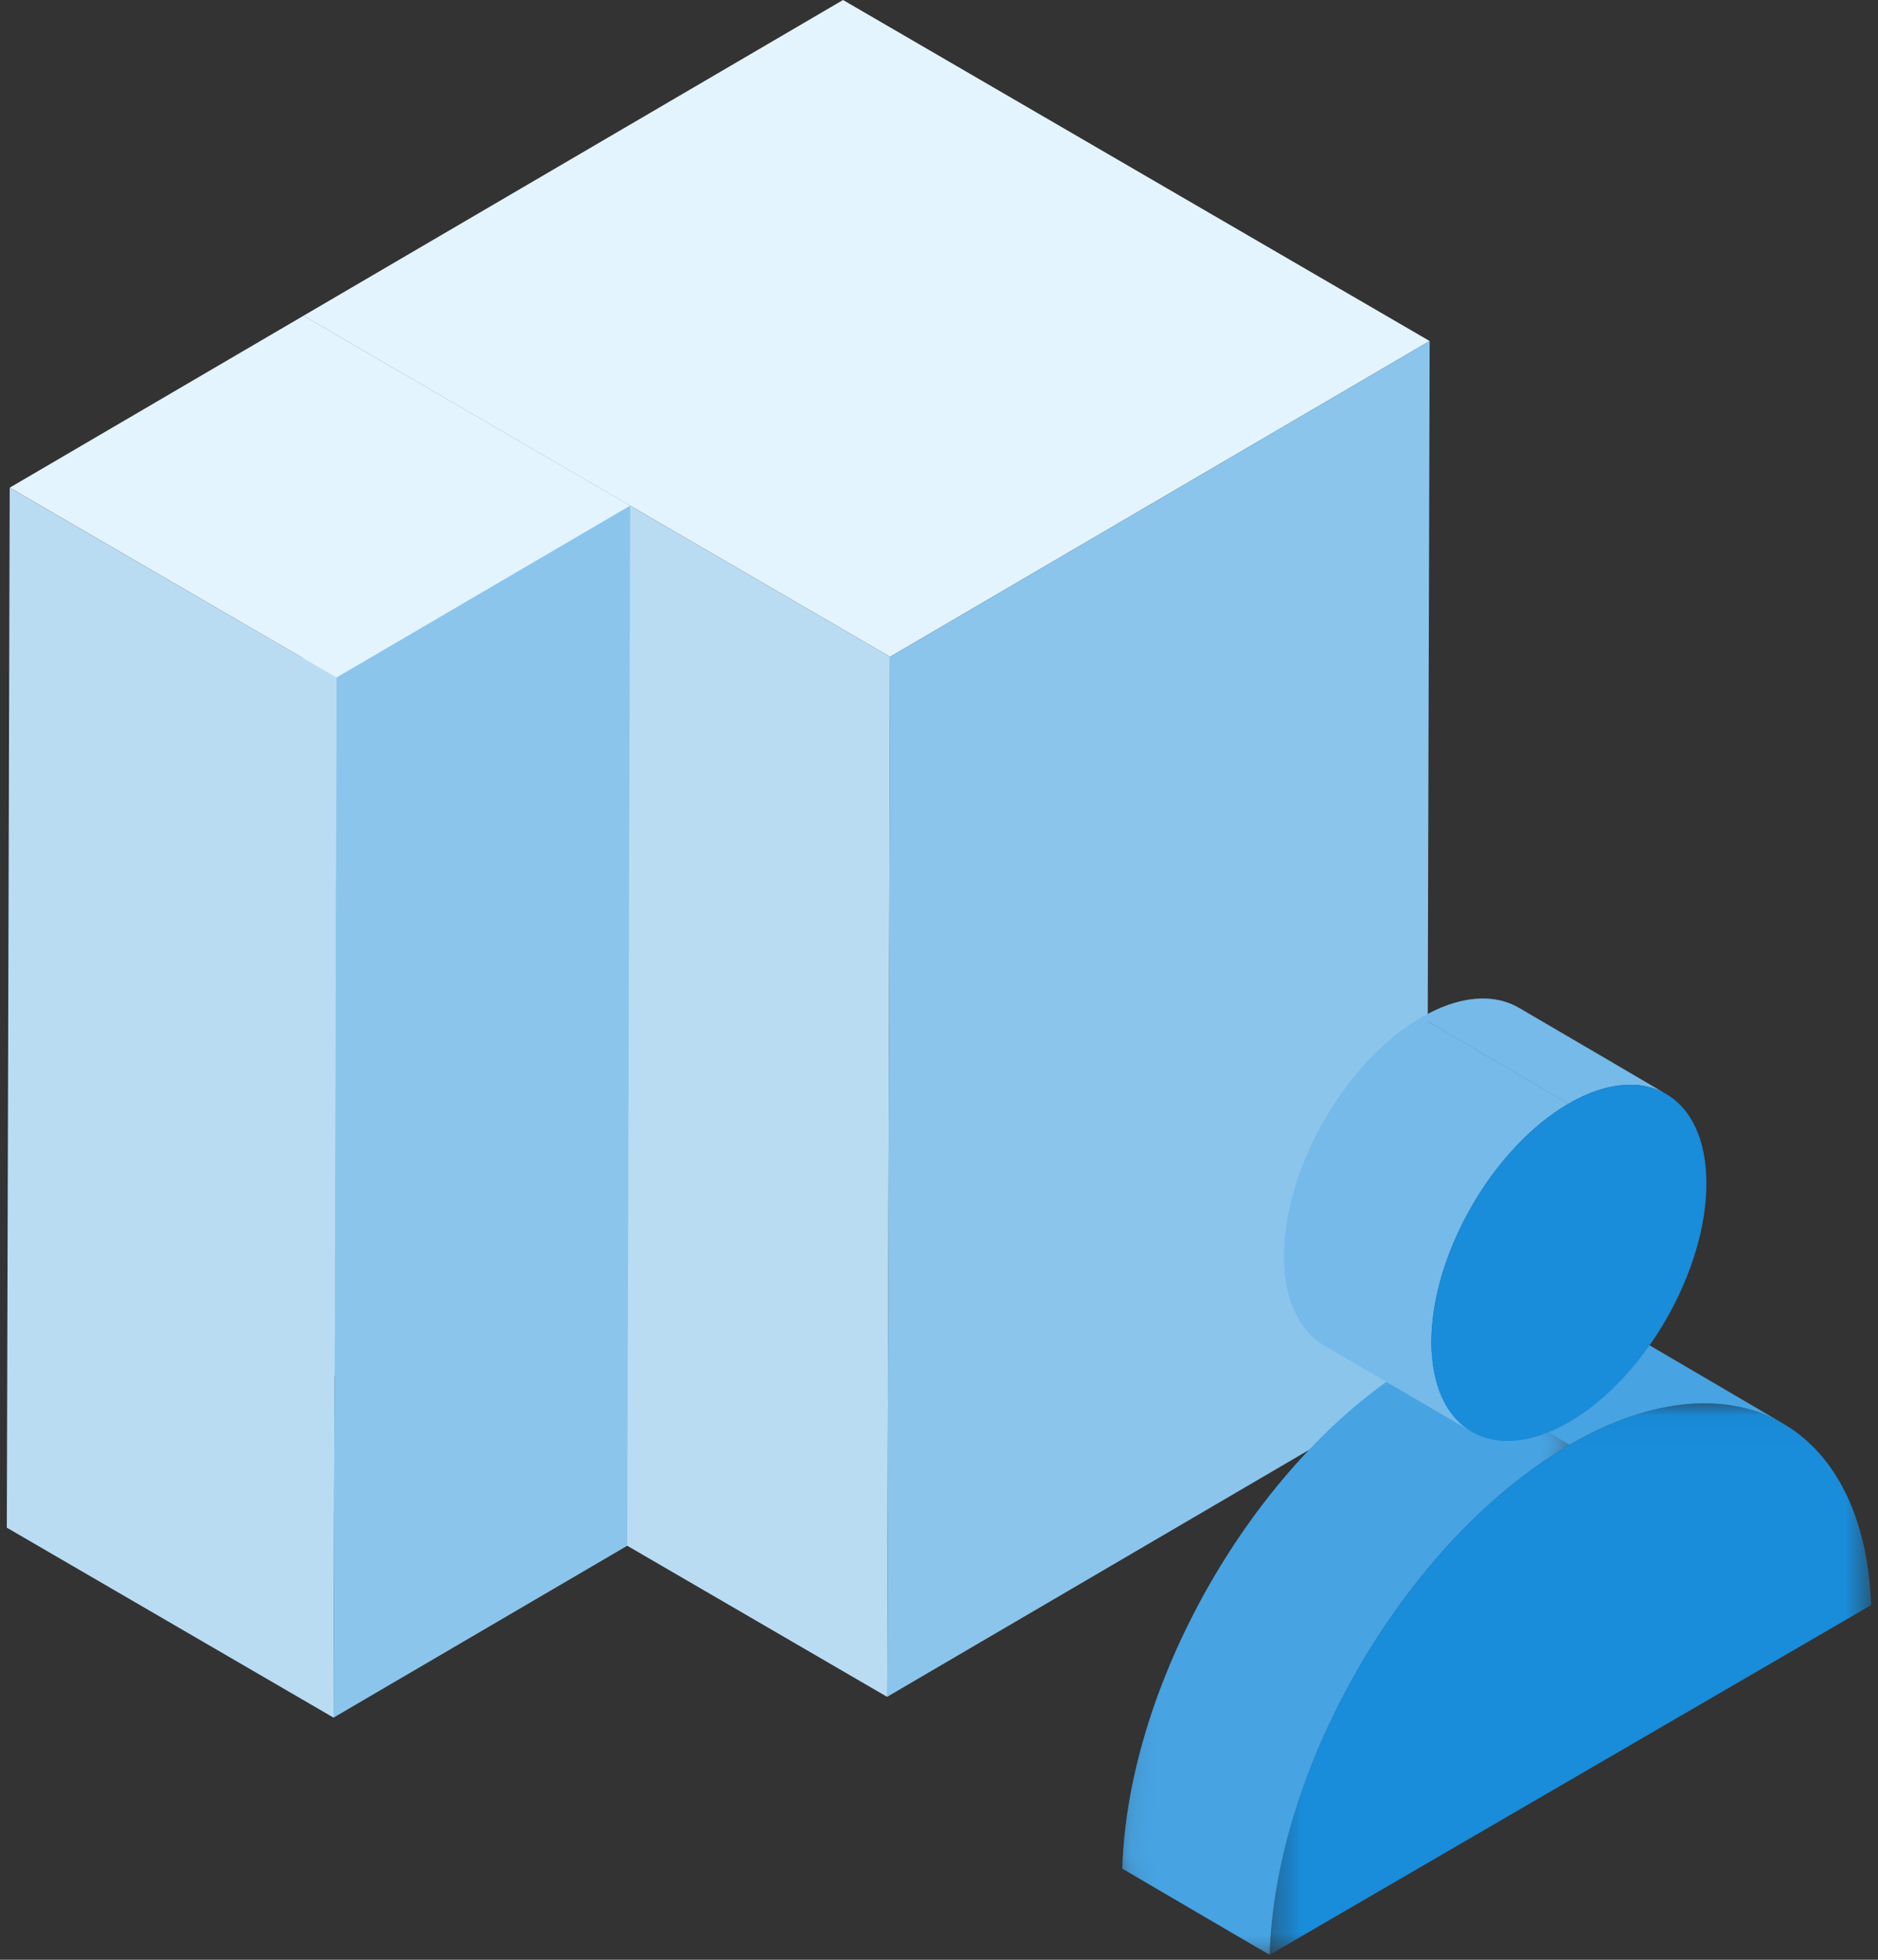
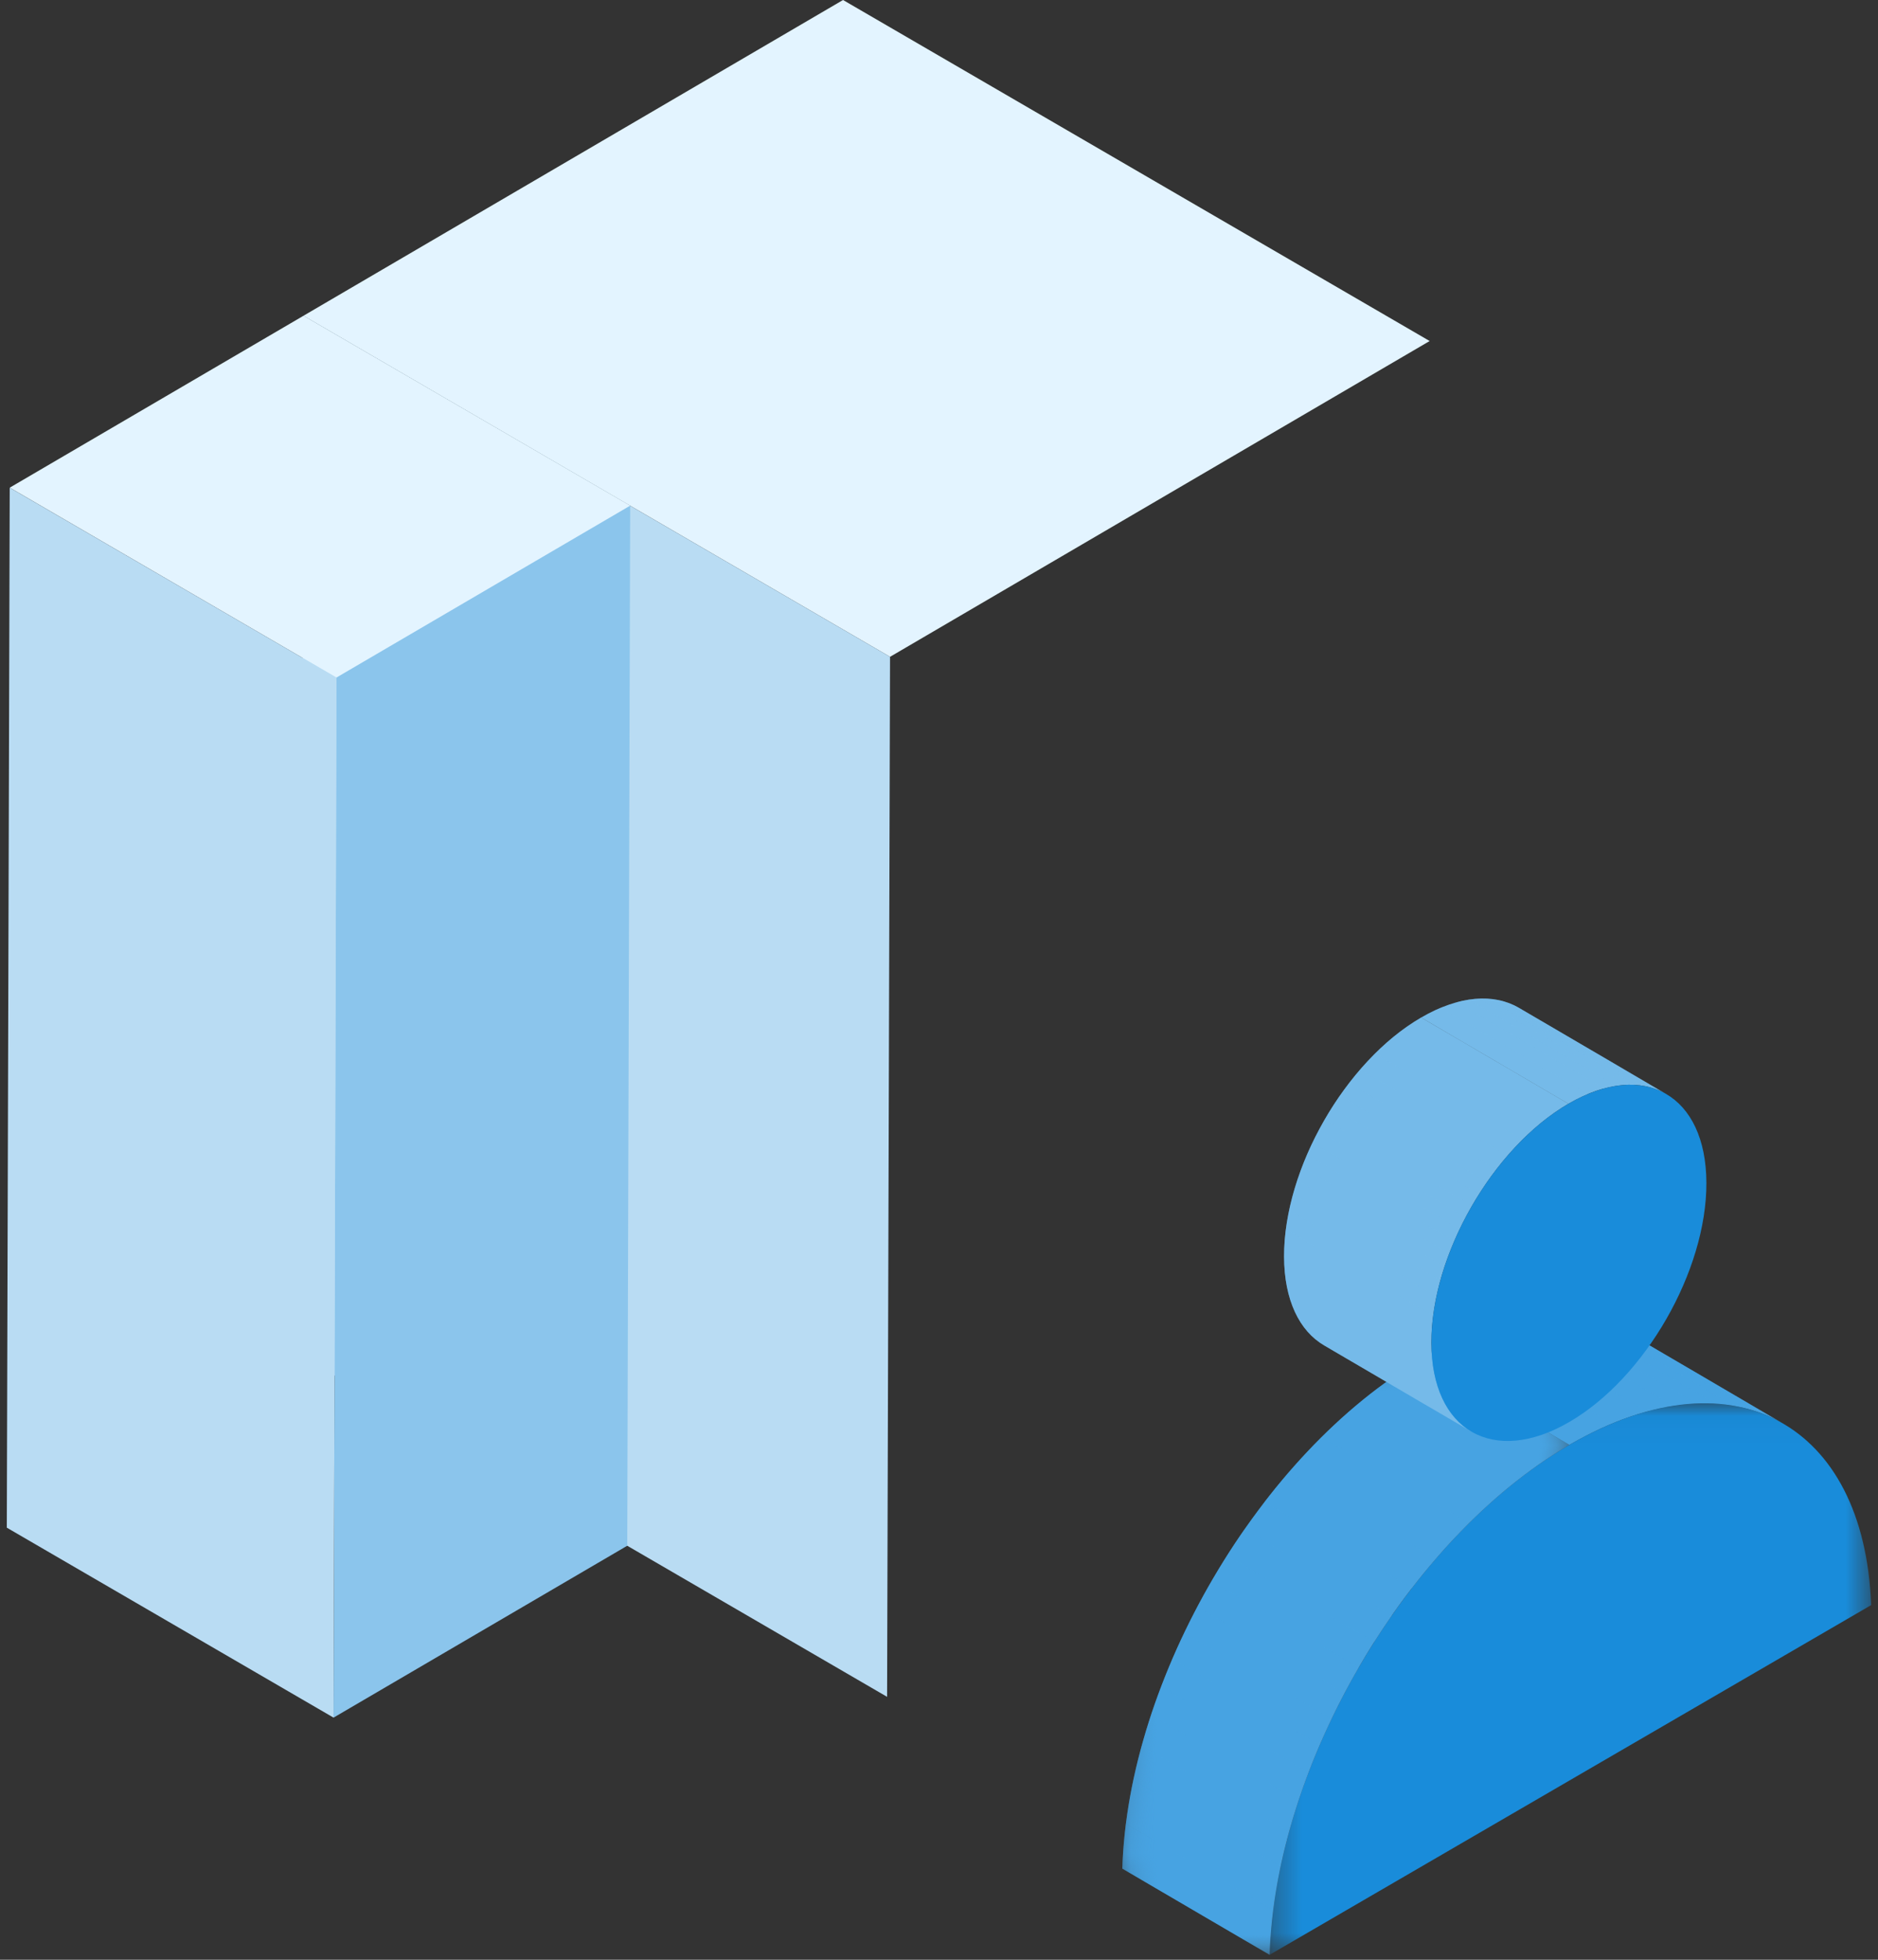
<svg xmlns="http://www.w3.org/2000/svg" xmlns:xlink="http://www.w3.org/1999/xlink" width="69px" height="72px" viewBox="0 0 69 72" version="1.1">
  <rect x="0" y="0" width="69" height="72" fill="#333333" stroke="none" />
  <title>ic-business-72px</title>
  <desc>Created with Sketch.</desc>
  <defs>
    <path d="M0.171,1.775 L5.583,4.942 C8.655,3.156 11.436,2.992 13.446,4.167 L8.034,1 C7.19,0.506 6.209,0.249 5.129,0.249 C3.637,0.249 1.953,0.74 0.171,1.775" id="path-1" />
    <path d="M0.171,1.775 L5.583,4.942 C8.655,3.156 11.436,2.992 13.446,4.167 L8.034,1 C7.19,0.506 6.209,0.249 5.129,0.249 C3.637,0.249 1.953,0.74 0.171,1.775" id="path-3" />
    <path d="M0.171,1.775 L5.583,4.942 C8.655,3.156 11.436,2.992 13.446,4.167 L8.034,1 C7.19,0.506 6.209,0.249 5.129,0.249 C3.637,0.249 1.953,0.74 0.171,1.775" id="path-5" />
    <path d="M0.171,1.775 L5.583,4.942 C8.655,3.156 11.436,2.992 13.446,4.167 L8.034,1 C7.19,0.506 6.209,0.249 5.129,0.249 C3.637,0.249 1.953,0.74 0.171,1.775" id="path-7" />
    <path d="M0.171,1.775 L5.583,4.942 C8.655,3.156 11.436,2.992 13.446,4.167 L8.034,1 C7.19,0.506 6.209,0.249 5.129,0.249 C3.637,0.249 1.953,0.74 0.171,1.775" id="path-9" />
    <path d="M0.171,1.775 L5.583,4.942 C8.655,3.156 11.436,2.992 13.446,4.167 L8.034,1 C7.19,0.506 6.209,0.249 5.129,0.249 C3.637,0.249 1.953,0.74 0.171,1.775" id="path-11" />
    <path d="M0.171,1.775 L5.583,4.942 C8.655,3.156 11.436,2.992 13.446,4.167 L8.034,1 C7.19,0.506 6.209,0.249 5.129,0.249 C3.637,0.249 1.953,0.74 0.171,1.775" id="path-13" />
    <path d="M0.171,1.775 L5.583,4.942 C8.655,3.156 11.436,2.992 13.446,4.167 L8.034,1 C7.19,0.506 6.209,0.249 5.129,0.249 C3.637,0.249 1.953,0.74 0.171,1.775" id="path-15" />
    <path d="M0.171,1.775 L5.583,4.942 C8.655,3.156 11.436,2.992 13.446,4.167 L8.034,1 C7.19,0.506 6.209,0.249 5.129,0.249 C3.637,0.249 1.953,0.74 0.171,1.775" id="path-17" />
    <path d="M0.171,1.775 L5.583,4.942 C8.655,3.156 11.436,2.992 13.446,4.167 L8.034,1 C7.19,0.506 6.209,0.249 5.129,0.249 C3.637,0.249 1.953,0.74 0.171,1.775" id="path-19" />
    <polygon id="path-21" points="0.327 0.033 22.428 0.033 22.428 20.295 0.327 20.295" />
    <polygon id="path-23" points="0.194 0.326 16.62 0.326 16.62 22.228 0.194 22.228" />
    <path d="M0.195,19.061 L5.606,22.228 C5.814,15.254 10.652,6.963 16.62,3.493 L11.208,0.326 C5.24,3.796 0.402,12.088 0.195,19.061" id="path-25" />
    <path d="M0.195,19.061 L5.606,22.228 C5.814,15.254 10.652,6.963 16.62,3.493 L11.208,0.326 C5.24,3.796 0.402,12.088 0.195,19.061" id="path-27" />
    <path d="M0.195,19.061 L5.606,22.228 C5.814,15.254 10.652,6.963 16.62,3.493 L11.208,0.326 C5.24,3.796 0.402,12.088 0.195,19.061" id="path-29" />
    <path d="M0.195,19.061 L5.606,22.228 C5.814,15.254 10.652,6.963 16.62,3.493 L11.208,0.326 C5.24,3.796 0.402,12.088 0.195,19.061" id="path-31" />
    <path d="M0.195,19.061 L5.606,22.228 C5.814,15.254 10.652,6.963 16.62,3.493 L11.208,0.326 C5.24,3.796 0.402,12.088 0.195,19.061" id="path-33" />
    <path d="M0.195,19.061 L5.606,22.228 C5.814,15.254 10.652,6.963 16.62,3.493 L11.208,0.326 C5.24,3.796 0.402,12.088 0.195,19.061" id="path-35" />
    <path d="M0.195,19.061 L5.606,22.228 C5.814,15.254 10.652,6.963 16.62,3.493 L11.208,0.326 C5.24,3.796 0.402,12.088 0.195,19.061" id="path-37" />
    <path d="M0.195,19.061 L5.606,22.228 C5.814,15.254 10.652,6.963 16.62,3.493 L11.208,0.326 C5.24,3.796 0.402,12.088 0.195,19.061" id="path-39" />
    <path d="M0.195,19.061 L5.606,22.228 C5.814,15.254 10.652,6.963 16.62,3.493 L11.208,0.326 C5.24,3.796 0.402,12.088 0.195,19.061" id="path-41" />
-     <path d="M0.195,19.061 L5.606,22.228 C5.814,15.254 10.652,6.963 16.62,3.493 L11.208,0.326 C5.24,3.796 0.402,12.088 0.195,19.061" id="path-43" />
+     <path d="M0.195,19.061 L5.606,22.228 L11.208,0.326 C5.24,3.796 0.402,12.088 0.195,19.061" id="path-43" />
    <path d="M0.195,19.061 L5.606,22.228 C5.814,15.254 10.652,6.963 16.62,3.493 L11.208,0.326 C5.24,3.796 0.402,12.088 0.195,19.061" id="path-45" />
-     <path d="M0.195,19.061 L5.606,22.228 C5.814,15.254 10.652,6.963 16.62,3.493 L11.208,0.326 C5.24,3.796 0.402,12.088 0.195,19.061" id="path-47" />
    <path d="M0.195,19.061 L5.606,22.228 C5.814,15.254 10.652,6.963 16.62,3.493 L11.208,0.326 C5.24,3.796 0.402,12.088 0.195,19.061" id="path-49" />
    <path d="M0.195,19.061 L5.606,22.228 C5.814,15.254 10.652,6.963 16.62,3.493 L11.208,0.326 C5.24,3.796 0.402,12.088 0.195,19.061" id="path-51" />
    <path d="M0.195,19.061 L5.606,22.228 C5.814,15.254 10.652,6.963 16.62,3.493 L11.208,0.326 C5.24,3.796 0.402,12.088 0.195,19.061" id="path-53" />
    <path d="M0.136,0.841 L5.548,4.008 C6.952,3.191 8.224,3.115 9.142,3.653 L3.731,0.486 C3.345,0.26 2.898,0.143 2.404,0.143 C1.721,0.143 0.951,0.367 0.136,0.841" id="path-55" />
-     <path d="M0.136,0.841 L5.548,4.008 C6.952,3.191 8.224,3.115 9.142,3.653 L3.731,0.486 C3.345,0.26 2.898,0.143 2.404,0.143 C1.721,0.143 0.951,0.367 0.136,0.841" id="path-57" />
    <path d="M0.136,0.841 L5.548,4.008 C6.952,3.191 8.224,3.115 9.142,3.653 L3.731,0.486 C3.345,0.26 2.898,0.143 2.404,0.143 C1.721,0.143 0.951,0.367 0.136,0.841" id="path-59" />
    <path d="M0.136,0.841 L5.548,4.008 C6.952,3.191 8.224,3.115 9.142,3.653 L3.731,0.486 C3.345,0.26 2.898,0.143 2.404,0.143 C1.721,0.143 0.951,0.367 0.136,0.841" id="path-61" />
    <path d="M0.136,0.841 L5.548,4.008 C6.952,3.191 8.224,3.115 9.142,3.653 L3.731,0.486 C3.345,0.26 2.898,0.143 2.404,0.143 C1.721,0.143 0.951,0.367 0.136,0.841" id="path-63" />
    <path d="M0.136,0.841 L5.548,4.008 C6.952,3.191 8.224,3.115 9.142,3.653 L3.731,0.486 C3.345,0.26 2.898,0.143 2.404,0.143 C1.721,0.143 0.951,0.367 0.136,0.841" id="path-65" />
    <path d="M0.136,0.841 L5.548,4.008 C6.952,3.191 8.224,3.115 9.142,3.653 L3.731,0.486 C3.345,0.26 2.898,0.143 2.404,0.143 C1.721,0.143 0.951,0.367 0.136,0.841" id="path-67" />
    <path d="M0.136,0.841 L5.548,4.008 C6.952,3.191 8.224,3.115 9.142,3.653 L3.731,0.486 C3.345,0.26 2.898,0.143 2.404,0.143 C1.721,0.143 0.951,0.367 0.136,0.841" id="path-69" />
    <path d="M0.136,0.841 L5.548,4.008 C6.952,3.191 8.224,3.115 9.142,3.653 L3.731,0.486 C3.345,0.26 2.898,0.143 2.404,0.143 C1.721,0.143 0.951,0.367 0.136,0.841" id="path-71" />
    <path d="M0.136,0.841 L5.548,4.008 C6.952,3.191 8.224,3.115 9.142,3.653 L3.731,0.486 C3.345,0.26 2.898,0.143 2.404,0.143 C1.721,0.143 0.951,0.367 0.136,0.841" id="path-73" />
    <path d="M0.379,9.141 C0.383,10.745 0.945,11.874 1.852,12.405 L7.263,15.572 C6.357,15.041 5.795,13.912 5.79,12.308 C5.781,9.078 8.035,5.147 10.826,3.525 L5.415,0.358 C2.624,1.981 0.37,5.911 0.379,9.141" id="path-75" />
    <path d="M0.379,9.141 C0.383,10.745 0.945,11.874 1.852,12.405 L7.263,15.572 C6.357,15.041 5.795,13.912 5.79,12.308 C5.781,9.078 8.035,5.147 10.826,3.525 L5.415,0.358 C2.624,1.981 0.37,5.911 0.379,9.141" id="path-77" />
    <path d="M0.379,9.141 C0.383,10.745 0.945,11.874 1.852,12.405 L7.263,15.572 C6.357,15.041 5.795,13.912 5.79,12.308 C5.781,9.078 8.035,5.147 10.826,3.525 L5.415,0.358 C2.624,1.981 0.37,5.911 0.379,9.141" id="path-79" />
    <path d="M0.379,9.141 C0.383,10.745 0.945,11.874 1.852,12.405 L7.263,15.572 C6.357,15.041 5.795,13.912 5.79,12.308 C5.781,9.078 8.035,5.147 10.826,3.525 L5.415,0.358 C2.624,1.981 0.37,5.911 0.379,9.141" id="path-81" />
    <path d="M0.379,9.141 C0.383,10.745 0.945,11.874 1.852,12.405 L7.263,15.572 C6.357,15.041 5.795,13.912 5.79,12.308 C5.781,9.078 8.035,5.147 10.826,3.525 L5.415,0.358 C2.624,1.981 0.37,5.911 0.379,9.141" id="path-83" />
    <path d="M0.379,9.141 C0.383,10.745 0.945,11.874 1.852,12.405 L7.263,15.572 C6.357,15.041 5.795,13.912 5.79,12.308 C5.781,9.078 8.035,5.147 10.826,3.525 L5.415,0.358 C2.624,1.981 0.37,5.911 0.379,9.141" id="path-85" />
    <path d="M0.379,9.141 C0.383,10.745 0.945,11.874 1.852,12.405 L7.263,15.572 C6.357,15.041 5.795,13.912 5.79,12.308 C5.781,9.078 8.035,5.147 10.826,3.525 L5.415,0.358 C2.624,1.981 0.37,5.911 0.379,9.141" id="path-87" />
    <path d="M0.379,9.141 C0.383,10.745 0.945,11.874 1.852,12.405 L7.263,15.572 C6.357,15.041 5.795,13.912 5.79,12.308 C5.781,9.078 8.035,5.147 10.826,3.525 L5.415,0.358 C2.624,1.981 0.37,5.911 0.379,9.141" id="path-89" />
    <path d="M0.379,9.141 C0.383,10.745 0.945,11.874 1.852,12.405 L7.263,15.572 C6.357,15.041 5.795,13.912 5.79,12.308 C5.781,9.078 8.035,5.147 10.826,3.525 L5.415,0.358 C2.624,1.981 0.37,5.911 0.379,9.141" id="path-91" />
    <path d="M0.379,9.141 C0.383,10.745 0.945,11.874 1.852,12.405 L7.263,15.572 C6.357,15.041 5.795,13.912 5.79,12.308 C5.781,9.078 8.035,5.147 10.826,3.525 L5.415,0.358 C2.624,1.981 0.37,5.911 0.379,9.141" id="path-93" />
    <path d="M0.379,9.141 C0.383,10.745 0.945,11.874 1.852,12.405 L7.263,15.572 C6.357,15.041 5.795,13.912 5.79,12.308 C5.781,9.078 8.035,5.147 10.826,3.525 L5.415,0.358 C2.624,1.981 0.37,5.911 0.379,9.141" id="path-95" />
    <path d="M0.379,9.141 C0.383,10.745 0.945,11.874 1.852,12.405 L7.263,15.572 C6.357,15.041 5.795,13.912 5.79,12.308 C5.781,9.078 8.035,5.147 10.826,3.525 L5.415,0.358 C2.624,1.981 0.37,5.911 0.379,9.141" id="path-97" />
    <path d="M0.379,9.141 C0.383,10.745 0.945,11.874 1.852,12.405 L7.263,15.572 C6.357,15.041 5.795,13.912 5.79,12.308 C5.781,9.078 8.035,5.147 10.826,3.525 L5.415,0.358 C2.624,1.981 0.37,5.911 0.379,9.141" id="path-99" />
    <path d="M0.379,9.141 C0.383,10.745 0.945,11.874 1.852,12.405 L7.263,15.572 C6.357,15.041 5.795,13.912 5.79,12.308 C5.781,9.078 8.035,5.147 10.826,3.525 L5.415,0.358 C2.624,1.981 0.37,5.911 0.379,9.141" id="path-101" />
    <path d="M0.379,9.141 C0.383,10.745 0.945,11.874 1.852,12.405 L7.263,15.572 C6.357,15.041 5.795,13.912 5.79,12.308 C5.781,9.078 8.035,5.147 10.826,3.525 L5.415,0.358 C2.624,1.981 0.37,5.911 0.379,9.141" id="path-103" />
  </defs>
  <g id="Page-1" stroke="none" stroke-width="1" fill="none" fill-rule="evenodd">
    <g id="About/Contact-Us" transform="translate(-738, -940)">
      <g id="content" transform="translate(256, 712)">
        <g id="ic-business-72px" transform="translate(480, 228)">
          <g>
            <rect id="Rectangle-Copy-76" x="0" y="0" width="72" height="72" />
            <g id="Group-176" transform="translate(2.25, 0)">
              <polygon id="Fill-1" fill="#E3F4FF" points="30.724 0 10.899 11.601 32.451 24.131 52.277 12.529" />
-               <polygon id="Fill-2" fill="#8BC5EC" points="52.277 12.529 52.169 50.738 32.343 62.34 32.451 24.131" />
              <polygon id="Fill-3" fill="#B9DCF3" points="32.451 24.131 32.343 62.34 10.791 49.81 10.899 11.602" />
              <polygon id="Fill-4" fill="#E3F4FF" points="0.108 17.916 12.112 24.895 22.904 18.58 10.898 11.602" />
              <polygon id="Fill-5" fill="#8BC5EC" points="22.903 18.58 22.796 56.789 12.005 63.104 12.112 24.895" />
              <polygon id="Fill-6" fill="#B9DCF3" points="0 56.125 12.005 63.104 12.113 24.895 0.107 17.917" />
              <path d="M59.863,49.14 L65.275,52.307 C63.265,51.131 60.484,51.296 57.411,53.083 L52,49.916 C55.072,48.13 57.853,47.965 59.863,49.14" id="Fill-7" fill="#47A3E2" />
              <g id="Group-39" transform="translate(51.829, 48.14)">
                <g id="Group-11">
                  <mask id="mask-2" fill="white">
                    <use xlink:href="#path-1" />
                  </mask>
                  <g id="Clip-10" />
                  <path d="M5.583,4.942 L0.171,1.775 C0.698,1.47 1.216,1.211 1.723,0.998 L7.135,4.165 C6.628,4.378 6.109,4.636 5.583,4.942" id="Fill-9" fill="#47A3E2" mask="url(#mask-2)" />
                </g>
                <g id="Group-14">
                  <mask id="mask-4" fill="white">
                    <use xlink:href="#path-3" />
                  </mask>
                  <g id="Clip-13" />
                  <path d="M7.135,4.165 L1.723,0.999 C2.164,0.814 2.596,0.665 3.018,0.549 L8.43,3.716 C8.007,3.831 7.575,3.981 7.135,4.165" id="Fill-12" fill="#47A3E2" mask="url(#mask-4)" />
                </g>
                <g id="Group-17">
                  <mask id="mask-6" fill="white">
                    <use xlink:href="#path-5" />
                  </mask>
                  <g id="Clip-16" />
                  <path d="M8.43,3.716 L3.018,0.549 C3.349,0.458 3.674,0.389 3.992,0.34 L9.404,3.506 C9.085,3.555 8.76,3.625 8.43,3.716" id="Fill-15" fill="#47A3E2" mask="url(#mask-6)" />
                </g>
                <g id="Group-20">
                  <mask id="mask-8" fill="white">
                    <use xlink:href="#path-7" />
                  </mask>
                  <g id="Clip-19" />
                  <path d="M9.403,3.506 L3.992,0.34 C4.272,0.296 4.546,0.268 4.815,0.256 L10.227,3.423 C9.958,3.435 9.683,3.463 9.403,3.506" id="Fill-18" fill="#47A3E2" mask="url(#mask-8)" />
                </g>
                <g id="Group-23">
                  <mask id="mask-10" fill="white">
                    <use xlink:href="#path-9" />
                  </mask>
                  <g id="Clip-22" />
                  <path d="M10.227,3.423 L4.815,0.256 C5.064,0.245 5.308,0.247 5.546,0.262 L10.958,3.429 C10.719,3.414 10.476,3.412 10.227,3.423" id="Fill-21" fill="#47A3E2" mask="url(#mask-10)" />
                </g>
                <g id="Group-26">
                  <mask id="mask-12" fill="white">
                    <use xlink:href="#path-11" />
                  </mask>
                  <g id="Clip-25" />
                  <path d="M10.958,3.429 L5.546,0.262 C5.774,0.277 5.996,0.303 6.213,0.341 L11.625,3.508 C11.408,3.469 11.185,3.443 10.958,3.429" id="Fill-24" fill="#47A3E2" mask="url(#mask-12)" />
                </g>
                <g id="Group-29">
                  <mask id="mask-14" fill="white">
                    <use xlink:href="#path-13" />
                  </mask>
                  <g id="Clip-28" />
                  <path d="M11.625,3.507 L6.213,0.341 C6.425,0.378 6.633,0.426 6.834,0.485 L12.246,3.651 C12.044,3.593 11.837,3.545 11.625,3.507" id="Fill-27" fill="#47A3E2" mask="url(#mask-14)" />
                </g>
                <g id="Group-32">
                  <mask id="mask-16" fill="white">
                    <use xlink:href="#path-15" />
                  </mask>
                  <g id="Clip-31" />
                  <path d="M12.246,3.652 L6.834,0.485 C7.035,0.544 7.229,0.613 7.419,0.692 L12.83,3.859 C12.641,3.779 12.446,3.71 12.246,3.652" id="Fill-30" fill="#47A3E2" mask="url(#mask-16)" />
                </g>
                <g id="Group-35">
                  <mask id="mask-18" fill="white">
                    <use xlink:href="#path-17" />
                  </mask>
                  <g id="Clip-34" />
                  <path d="M12.83,3.859 L7.419,0.693 C7.61,0.773 7.795,0.864 7.975,0.966 L13.387,4.133 C13.207,4.031 13.021,3.94 12.83,3.859" id="Fill-33" fill="#47A3E2" mask="url(#mask-18)" />
                </g>
                <g id="Group-38">
                  <mask id="mask-20" fill="white">
                    <use xlink:href="#path-19" />
                  </mask>
                  <g id="Clip-37" />
                  <path d="M13.386,4.133 L7.975,0.966 C7.995,0.978 8.015,0.989 8.034,1.001 L13.446,4.167 C13.426,4.156 13.407,4.144 13.386,4.133" id="Fill-36" fill="#47A3E2" mask="url(#mask-20)" />
                </g>
              </g>
              <g id="Group-46" transform="translate(40.791, 49.59)">
                <g id="Group-42" transform="translate(5.279, 1.933)">
                  <mask id="mask-22" fill="white">
                    <use xlink:href="#path-21" />
                  </mask>
                  <g id="Clip-41" />
                  <path d="M11.341,1.56 C17.31,-1.91 22.179,0.738 22.428,7.447 L0.327,20.295 C0.535,13.322 5.373,5.03 11.341,1.56" id="Fill-40" fill="#198CDA" mask="url(#mask-22)" />
                </g>
                <g id="Group-45">
                  <mask id="mask-24" fill="white">
                    <use xlink:href="#path-23" />
                  </mask>
                  <g id="Clip-44" />
                  <path d="M5.606,22.228 L0.194,19.061 C0.402,12.087 5.24,3.796 11.209,0.326 L16.62,3.493 C10.652,6.963 5.814,15.254 5.606,22.228" id="Fill-43" fill="#47A3E2" mask="url(#mask-24)" />
                </g>
              </g>
              <g id="Group-92" transform="translate(40.791, 49.59)">
                <g id="Group-49">
                  <mask id="mask-26" fill="white">
                    <use xlink:href="#path-25" />
                  </mask>
                  <g id="Clip-48" />
                  <path d="M5.606,22.228 L0.194,19.061 C0.211,18.519 0.255,17.969 0.325,17.413 L5.737,20.58 C5.666,21.135 5.623,21.686 5.606,22.228" id="Fill-47" fill="#47A3E2" mask="url(#mask-26)" />
                </g>
                <g id="Group-52">
                  <mask id="mask-28" fill="white">
                    <use xlink:href="#path-27" />
                  </mask>
                  <g id="Clip-51" />
                  <path d="M5.737,20.579 L0.326,17.413 C0.393,16.883 0.484,16.349 0.598,15.812 L6.009,18.979 C5.896,19.515 5.804,20.05 5.737,20.579" id="Fill-50" fill="#47A3E2" mask="url(#mask-28)" />
                </g>
                <g id="Group-55">
                  <mask id="mask-30" fill="white">
                    <use xlink:href="#path-29" />
                  </mask>
                  <g id="Clip-54" />
                  <path d="M6.009,18.979 L0.598,15.812 C0.687,15.39 0.79,14.967 0.907,14.543 L6.319,17.71 C6.202,18.134 6.099,18.557 6.009,18.979" id="Fill-53" fill="#47A3E2" mask="url(#mask-30)" />
                </g>
                <g id="Group-58">
                  <mask id="mask-32" fill="white">
                    <use xlink:href="#path-31" />
                  </mask>
                  <g id="Clip-57" />
                  <path d="M6.319,17.71 L0.907,14.544 C1.011,14.165 1.127,13.786 1.251,13.409 L6.663,16.576 C6.538,16.953 6.423,17.332 6.319,17.71" id="Fill-56" fill="#47A3E2" mask="url(#mask-32)" />
                </g>
                <g id="Group-61">
                  <mask id="mask-34" fill="white">
                    <use xlink:href="#path-33" />
                  </mask>
                  <g id="Clip-60" />
                  <path d="M6.663,16.575 L1.251,13.409 C1.368,13.057 1.493,12.706 1.627,12.356 L7.039,15.523 C6.905,15.873 6.78,16.224 6.663,16.575" id="Fill-59" fill="#47A3E2" mask="url(#mask-34)" />
                </g>
                <g id="Group-64">
                  <mask id="mask-36" fill="white">
                    <use xlink:href="#path-35" />
                  </mask>
                  <g id="Clip-63" />
                  <path d="M7.038,15.523 L1.627,12.357 C1.755,12.022 1.89,11.688 2.033,11.356 L7.444,14.523 C7.302,14.855 7.166,15.188 7.038,15.523" id="Fill-62" fill="#47A3E2" mask="url(#mask-36)" />
                </g>
                <g id="Group-67">
                  <mask id="mask-38" fill="white">
                    <use xlink:href="#path-37" />
                  </mask>
                  <g id="Clip-66" />
                  <path d="M7.445,14.523 L2.033,11.356 C2.172,11.033 2.319,10.71 2.472,10.391 L7.884,13.557 C7.731,13.877 7.584,14.2 7.445,14.523" id="Fill-65" fill="#47A3E2" mask="url(#mask-38)" />
                </g>
                <g id="Group-70">
                  <mask id="mask-40" fill="white">
                    <use xlink:href="#path-39" />
                  </mask>
                  <g id="Clip-69" />
                  <path d="M7.884,13.557 L2.472,10.391 C2.624,10.073 2.783,9.757 2.948,9.445 L8.36,12.611 C8.195,12.924 8.036,13.239 7.884,13.557" id="Fill-68" fill="#47A3E2" mask="url(#mask-40)" />
                </g>
                <g id="Group-73">
                  <mask id="mask-42" fill="white">
                    <use xlink:href="#path-41" />
                  </mask>
                  <g id="Clip-72" />
                  <path d="M8.36,12.611 L2.948,9.445 C3.115,9.128 3.288,8.816 3.468,8.506 L8.879,11.673 C8.7,11.982 8.527,12.295 8.36,12.611" id="Fill-71" fill="#47A3E2" mask="url(#mask-42)" />
                </g>
                <g id="Group-76">
                  <mask id="mask-44" fill="white">
                    <use xlink:href="#path-43" />
                  </mask>
                  <g id="Clip-75" />
                  <path d="M8.879,11.673 L3.467,8.506 C3.652,8.187 3.843,7.872 4.04,7.561 L9.452,10.728 C9.255,11.039 9.064,11.354 8.879,11.673" id="Fill-74" fill="#47A3E2" mask="url(#mask-44)" />
                </g>
                <g id="Group-79">
                  <mask id="mask-46" fill="white">
                    <use xlink:href="#path-45" />
                  </mask>
                  <g id="Clip-78" />
                  <path d="M9.452,10.728 L4.041,7.561 C4.248,7.235 4.462,6.913 4.682,6.598 L10.094,9.764 C9.873,10.08 9.66,10.402 9.452,10.728" id="Fill-77" fill="#47A3E2" mask="url(#mask-46)" />
                </g>
                <g id="Group-82">
                  <mask id="mask-48" fill="white">
                    <use xlink:href="#path-47" />
                  </mask>
                  <g id="Clip-81" />
                  <path d="M10.094,9.764 L4.682,6.598 C4.92,6.257 5.165,5.922 5.416,5.595 L10.828,8.762 C10.576,9.089 10.332,9.423 10.094,9.764" id="Fill-80" fill="#47A3E2" mask="url(#mask-48)" />
                </g>
                <g id="Group-85">
                  <mask id="mask-50" fill="white">
                    <use xlink:href="#path-49" />
                  </mask>
                  <g id="Clip-84" />
                  <path d="M10.828,8.762 L5.417,5.595 C5.704,5.222 5.999,4.859 6.303,4.507 L11.715,7.674 C11.411,8.026 11.115,8.389 10.828,8.762" id="Fill-83" fill="#47A3E2" mask="url(#mask-50)" />
                </g>
                <g id="Group-88">
                  <mask id="mask-52" fill="white">
                    <use xlink:href="#path-51" />
                  </mask>
                  <g id="Clip-87" />
                  <path d="M11.715,7.674 L6.303,4.508 C6.696,4.052 7.102,3.616 7.52,3.202 L12.932,6.368 C12.514,6.783 12.108,7.219 11.715,7.674" id="Fill-86" fill="#47A3E2" mask="url(#mask-52)" />
                </g>
                <g id="Group-91">
                  <mask id="mask-54" fill="white">
                    <use xlink:href="#path-53" />
                  </mask>
                  <g id="Clip-90" />
                  <path d="M12.932,6.368 L7.52,3.202 C8.673,2.058 9.914,1.079 11.209,0.326 L16.62,3.493 C15.326,4.245 14.084,5.225 12.932,6.368" id="Fill-89" fill="#47A3E2" mask="url(#mask-54)" />
                </g>
              </g>
              <path d="M55.56,37.029 L60.971,40.195 C60.053,39.658 58.78,39.734 57.376,40.55 L51.964,37.384 C53.369,36.567 54.641,36.491 55.56,37.029" id="Fill-93" fill="#75BAE9" />
              <g id="Group-125" transform="translate(51.829, 36.543)">
                <g id="Group-97">
                  <mask id="mask-56" fill="white">
                    <use xlink:href="#path-55" />
                  </mask>
                  <g id="Clip-96" />
                  <path d="M5.547,4.008 L0.136,0.841 C0.376,0.701 0.612,0.584 0.844,0.486 L6.256,3.653 C6.024,3.75 5.787,3.868 5.547,4.008" id="Fill-95" fill="#75BAE9" mask="url(#mask-56)" />
                </g>
                <g id="Group-100">
                  <mask id="mask-58" fill="white">
                    <use xlink:href="#path-57" />
                  </mask>
                  <g id="Clip-99" />
                  <path d="M6.256,3.653 L0.844,0.487 C1.046,0.401 1.245,0.333 1.439,0.28 L6.851,3.446 C6.656,3.499 6.458,3.568 6.256,3.653" id="Fill-98" fill="#75BAE9" mask="url(#mask-58)" />
                </g>
                <g id="Group-103">
                  <mask id="mask-60" fill="white">
                    <use xlink:href="#path-59" />
                  </mask>
                  <g id="Clip-102" />
                  <path d="M6.851,3.446 L1.439,0.28 C1.59,0.238 1.738,0.206 1.884,0.184 L7.295,3.351 C7.15,3.373 7.002,3.405 6.851,3.446" id="Fill-101" fill="#75BAE9" mask="url(#mask-60)" />
                </g>
                <g id="Group-106">
                  <mask id="mask-62" fill="white">
                    <use xlink:href="#path-61" />
                  </mask>
                  <g id="Clip-105" />
                  <path d="M7.295,3.351 L1.883,0.184 C2.012,0.164 2.137,0.151 2.26,0.146 L7.672,3.313 C7.549,3.318 7.423,3.331 7.295,3.351" id="Fill-104" fill="#75BAE9" mask="url(#mask-62)" />
                </g>
                <g id="Group-109">
                  <mask id="mask-64" fill="white">
                    <use xlink:href="#path-63" />
                  </mask>
                  <g id="Clip-108" />
                  <path d="M7.672,3.313 L2.26,0.146 C2.374,0.141 2.486,0.142 2.595,0.149 L8.006,3.315 C7.897,3.309 7.786,3.308 7.672,3.313" id="Fill-107" fill="#75BAE9" mask="url(#mask-64)" />
                </g>
                <g id="Group-112">
                  <mask id="mask-66" fill="white">
                    <use xlink:href="#path-65" />
                  </mask>
                  <g id="Clip-111" />
                  <path d="M8.006,3.315 L2.594,0.149 C2.699,0.155 2.8,0.167 2.9,0.185 L8.311,3.351 C8.212,3.334 8.11,3.322 8.006,3.315" id="Fill-110" fill="#75BAE9" mask="url(#mask-66)" />
                </g>
                <g id="Group-115">
                  <mask id="mask-68" fill="white">
                    <use xlink:href="#path-67" />
                  </mask>
                  <g id="Clip-114" />
                  <path d="M8.311,3.351 L2.899,0.185 C2.996,0.202 3.091,0.223 3.183,0.25 L8.595,3.417 C8.503,3.39 8.408,3.368 8.311,3.351" id="Fill-113" fill="#75BAE9" mask="url(#mask-68)" />
                </g>
                <g id="Group-118">
                  <mask id="mask-70" fill="white">
                    <use xlink:href="#path-69" />
                  </mask>
                  <g id="Clip-117" />
                  <path d="M8.595,3.417 L3.183,0.251 C3.275,0.277 3.363,0.309 3.45,0.345 L8.862,3.512 C8.775,3.476 8.686,3.444 8.595,3.417" id="Fill-116" fill="#75BAE9" mask="url(#mask-70)" />
                </g>
                <g id="Group-121">
                  <mask id="mask-72" fill="white">
                    <use xlink:href="#path-71" />
                  </mask>
                  <g id="Clip-120" />
                  <path d="M8.861,3.512 L3.45,0.345 C3.537,0.382 3.622,0.424 3.704,0.47 L9.115,3.637 C9.033,3.59 8.949,3.549 8.861,3.512" id="Fill-119" fill="#75BAE9" mask="url(#mask-72)" />
                </g>
                <g id="Group-124">
                  <mask id="mask-74" fill="white">
                    <use xlink:href="#path-73" />
                  </mask>
                  <g id="Clip-123" />
                  <path d="M9.115,3.637 L3.704,0.47 C3.713,0.476 3.722,0.48 3.731,0.486 L9.143,3.653 C9.134,3.647 9.125,3.642 9.115,3.637" id="Fill-122" fill="#75BAE9" mask="url(#mask-74)" />
                </g>
              </g>
              <path d="M53.813,52.597 L48.402,49.43 C47.495,48.9 46.933,47.771 46.928,46.167 C46.919,42.937 49.173,39.006 51.964,37.384 L57.376,40.55 C54.585,42.173 52.331,46.104 52.34,49.334 C52.344,50.938 52.906,52.067 53.813,52.597" id="Fill-126" fill="#75BAE9" />
              <g id="Group-173" transform="translate(46.55, 37.026)">
                <g id="Group-130">
                  <mask id="mask-76" fill="white">
                    <use xlink:href="#path-75" />
                  </mask>
                  <g id="Clip-129" />
                  <path d="M7.264,15.571 L1.852,12.404 C0.945,11.874 0.383,10.746 0.379,9.141 C0.378,8.815 0.4,8.482 0.443,8.144 L5.855,11.311 C5.811,11.648 5.789,11.982 5.79,12.308 C5.795,13.912 6.357,15.041 7.264,15.571" id="Fill-128" fill="#75BAE9" mask="url(#mask-76)" />
                </g>
                <g id="Group-133">
                  <mask id="mask-78" fill="white">
                    <use xlink:href="#path-77" />
                  </mask>
                  <g id="Clip-132" />
                  <path d="M5.855,11.311 L0.443,8.145 C0.473,7.911 0.514,7.675 0.564,7.439 L5.975,10.606 C5.925,10.842 5.885,11.078 5.855,11.311" id="Fill-131" fill="#75BAE9" mask="url(#mask-78)" />
                </g>
                <g id="Group-136">
                  <mask id="mask-80" fill="white">
                    <use xlink:href="#path-79" />
                  </mask>
                  <g id="Clip-135" />
                  <path d="M5.975,10.606 L0.564,7.439 C0.605,7.245 0.652,7.05 0.706,6.855 L6.117,10.022 C6.064,10.217 6.016,10.411 5.975,10.606" id="Fill-134" fill="#75BAE9" mask="url(#mask-80)" />
                </g>
                <g id="Group-139">
                  <mask id="mask-82" fill="white">
                    <use xlink:href="#path-81" />
                  </mask>
                  <g id="Clip-138" />
                  <path d="M6.117,10.022 L0.705,6.855 C0.753,6.682 0.806,6.509 0.863,6.336 L6.275,9.503 C6.217,9.676 6.165,9.849 6.117,10.022" id="Fill-137" fill="#75BAE9" mask="url(#mask-82)" />
                </g>
                <g id="Group-142">
                  <mask id="mask-84" fill="white">
                    <use xlink:href="#path-83" />
                  </mask>
                  <g id="Clip-141" />
                  <path d="M6.275,9.503 L0.863,6.337 C0.916,6.176 0.973,6.016 1.034,5.856 L6.445,9.023 C6.384,9.183 6.327,9.343 6.275,9.503" id="Fill-140" fill="#75BAE9" mask="url(#mask-84)" />
                </g>
                <g id="Group-145">
                  <mask id="mask-86" fill="white">
                    <use xlink:href="#path-85" />
                  </mask>
                  <g id="Clip-144" />
                  <path d="M6.446,9.023 L1.034,5.856 C1.092,5.703 1.154,5.551 1.219,5.4 L6.631,8.567 C6.566,8.718 6.504,8.87 6.446,9.023" id="Fill-143" fill="#75BAE9" mask="url(#mask-86)" />
                </g>
                <g id="Group-148">
                  <mask id="mask-88" fill="white">
                    <use xlink:href="#path-87" />
                  </mask>
                  <g id="Clip-147" />
                  <path d="M6.631,8.567 L1.219,5.4 C1.283,5.252 1.35,5.105 1.42,4.959 L6.831,8.125 C6.761,8.272 6.695,8.419 6.631,8.567" id="Fill-146" fill="#75BAE9" mask="url(#mask-88)" />
                </g>
                <g id="Group-151">
                  <mask id="mask-90" fill="white">
                    <use xlink:href="#path-89" />
                  </mask>
                  <g id="Clip-150" />
                  <path d="M6.831,8.125 L1.42,4.959 C1.489,4.813 1.562,4.669 1.638,4.526 L7.049,7.693 C6.974,7.836 6.901,7.98 6.831,8.125" id="Fill-149" fill="#75BAE9" mask="url(#mask-90)" />
                </g>
                <g id="Group-154">
                  <mask id="mask-92" fill="white">
                    <use xlink:href="#path-91" />
                  </mask>
                  <g id="Clip-153" />
                  <path d="M7.049,7.693 L1.638,4.526 C1.714,4.382 1.793,4.24 1.874,4.098 L7.286,7.265 C7.204,7.406 7.125,7.549 7.049,7.693" id="Fill-152" fill="#75BAE9" mask="url(#mask-92)" />
                </g>
                <g id="Group-157">
                  <mask id="mask-94" fill="white">
                    <use xlink:href="#path-93" />
                  </mask>
                  <g id="Clip-156" />
                  <path d="M7.286,7.265 L1.874,4.098 C1.958,3.953 2.046,3.81 2.135,3.668 L7.547,6.835 C7.457,6.976 7.37,7.12 7.286,7.265" id="Fill-155" fill="#75BAE9" mask="url(#mask-94)" />
                </g>
                <g id="Group-160">
                  <mask id="mask-96" fill="white">
                    <use xlink:href="#path-95" />
                  </mask>
                  <g id="Clip-159" />
                  <path d="M7.547,6.835 L2.136,3.668 C2.23,3.519 2.328,3.372 2.428,3.228 L7.839,6.395 C7.739,6.54 7.641,6.686 7.547,6.835" id="Fill-158" fill="#75BAE9" mask="url(#mask-96)" />
                </g>
                <g id="Group-163">
                  <mask id="mask-98" fill="white">
                    <use xlink:href="#path-97" />
                  </mask>
                  <g id="Clip-162" />
                  <path d="M7.839,6.395 L2.428,3.229 C2.536,3.073 2.649,2.919 2.763,2.77 L8.175,5.937 C8.06,6.086 7.948,6.239 7.839,6.395" id="Fill-161" fill="#75BAE9" mask="url(#mask-98)" />
                </g>
                <g id="Group-166">
                  <mask id="mask-100" fill="white">
                    <use xlink:href="#path-99" />
                  </mask>
                  <g id="Clip-165" />
                  <path d="M8.175,5.937 L2.764,2.77 C2.897,2.598 3.033,2.43 3.174,2.267 L8.585,5.434 C8.445,5.596 8.308,5.764 8.175,5.937" id="Fill-164" fill="#75BAE9" mask="url(#mask-100)" />
                </g>
                <g id="Group-169">
                  <mask id="mask-102" fill="white">
                    <use xlink:href="#path-101" />
                  </mask>
                  <g id="Clip-168" />
                  <path d="M8.585,5.434 L3.174,2.267 C3.352,2.061 3.536,1.863 3.726,1.675 L9.137,4.841 C8.948,5.03 8.764,5.227 8.585,5.434" id="Fill-167" fill="#75BAE9" mask="url(#mask-102)" />
                </g>
                <g id="Group-172">
                  <mask id="mask-104" fill="white">
                    <use xlink:href="#path-103" />
                  </mask>
                  <g id="Clip-171" />
                  <path d="M9.137,4.841 L3.725,1.675 C4.253,1.151 4.822,0.702 5.415,0.358 L10.826,3.524 C10.233,3.869 9.665,4.318 9.137,4.841" id="Fill-170" fill="#75BAE9" mask="url(#mask-104)" />
                </g>
              </g>
              <path d="M57.376,40.55 C60.167,38.928 62.436,40.229 62.445,43.459 C62.454,46.689 60.2,50.619 57.409,52.242 C54.618,53.865 52.349,52.563 52.34,49.333 C52.331,46.104 54.585,42.173 57.376,40.55" id="Fill-174" fill="#198CDA" />
            </g>
          </g>
        </g>
      </g>
    </g>
  </g>
</svg>